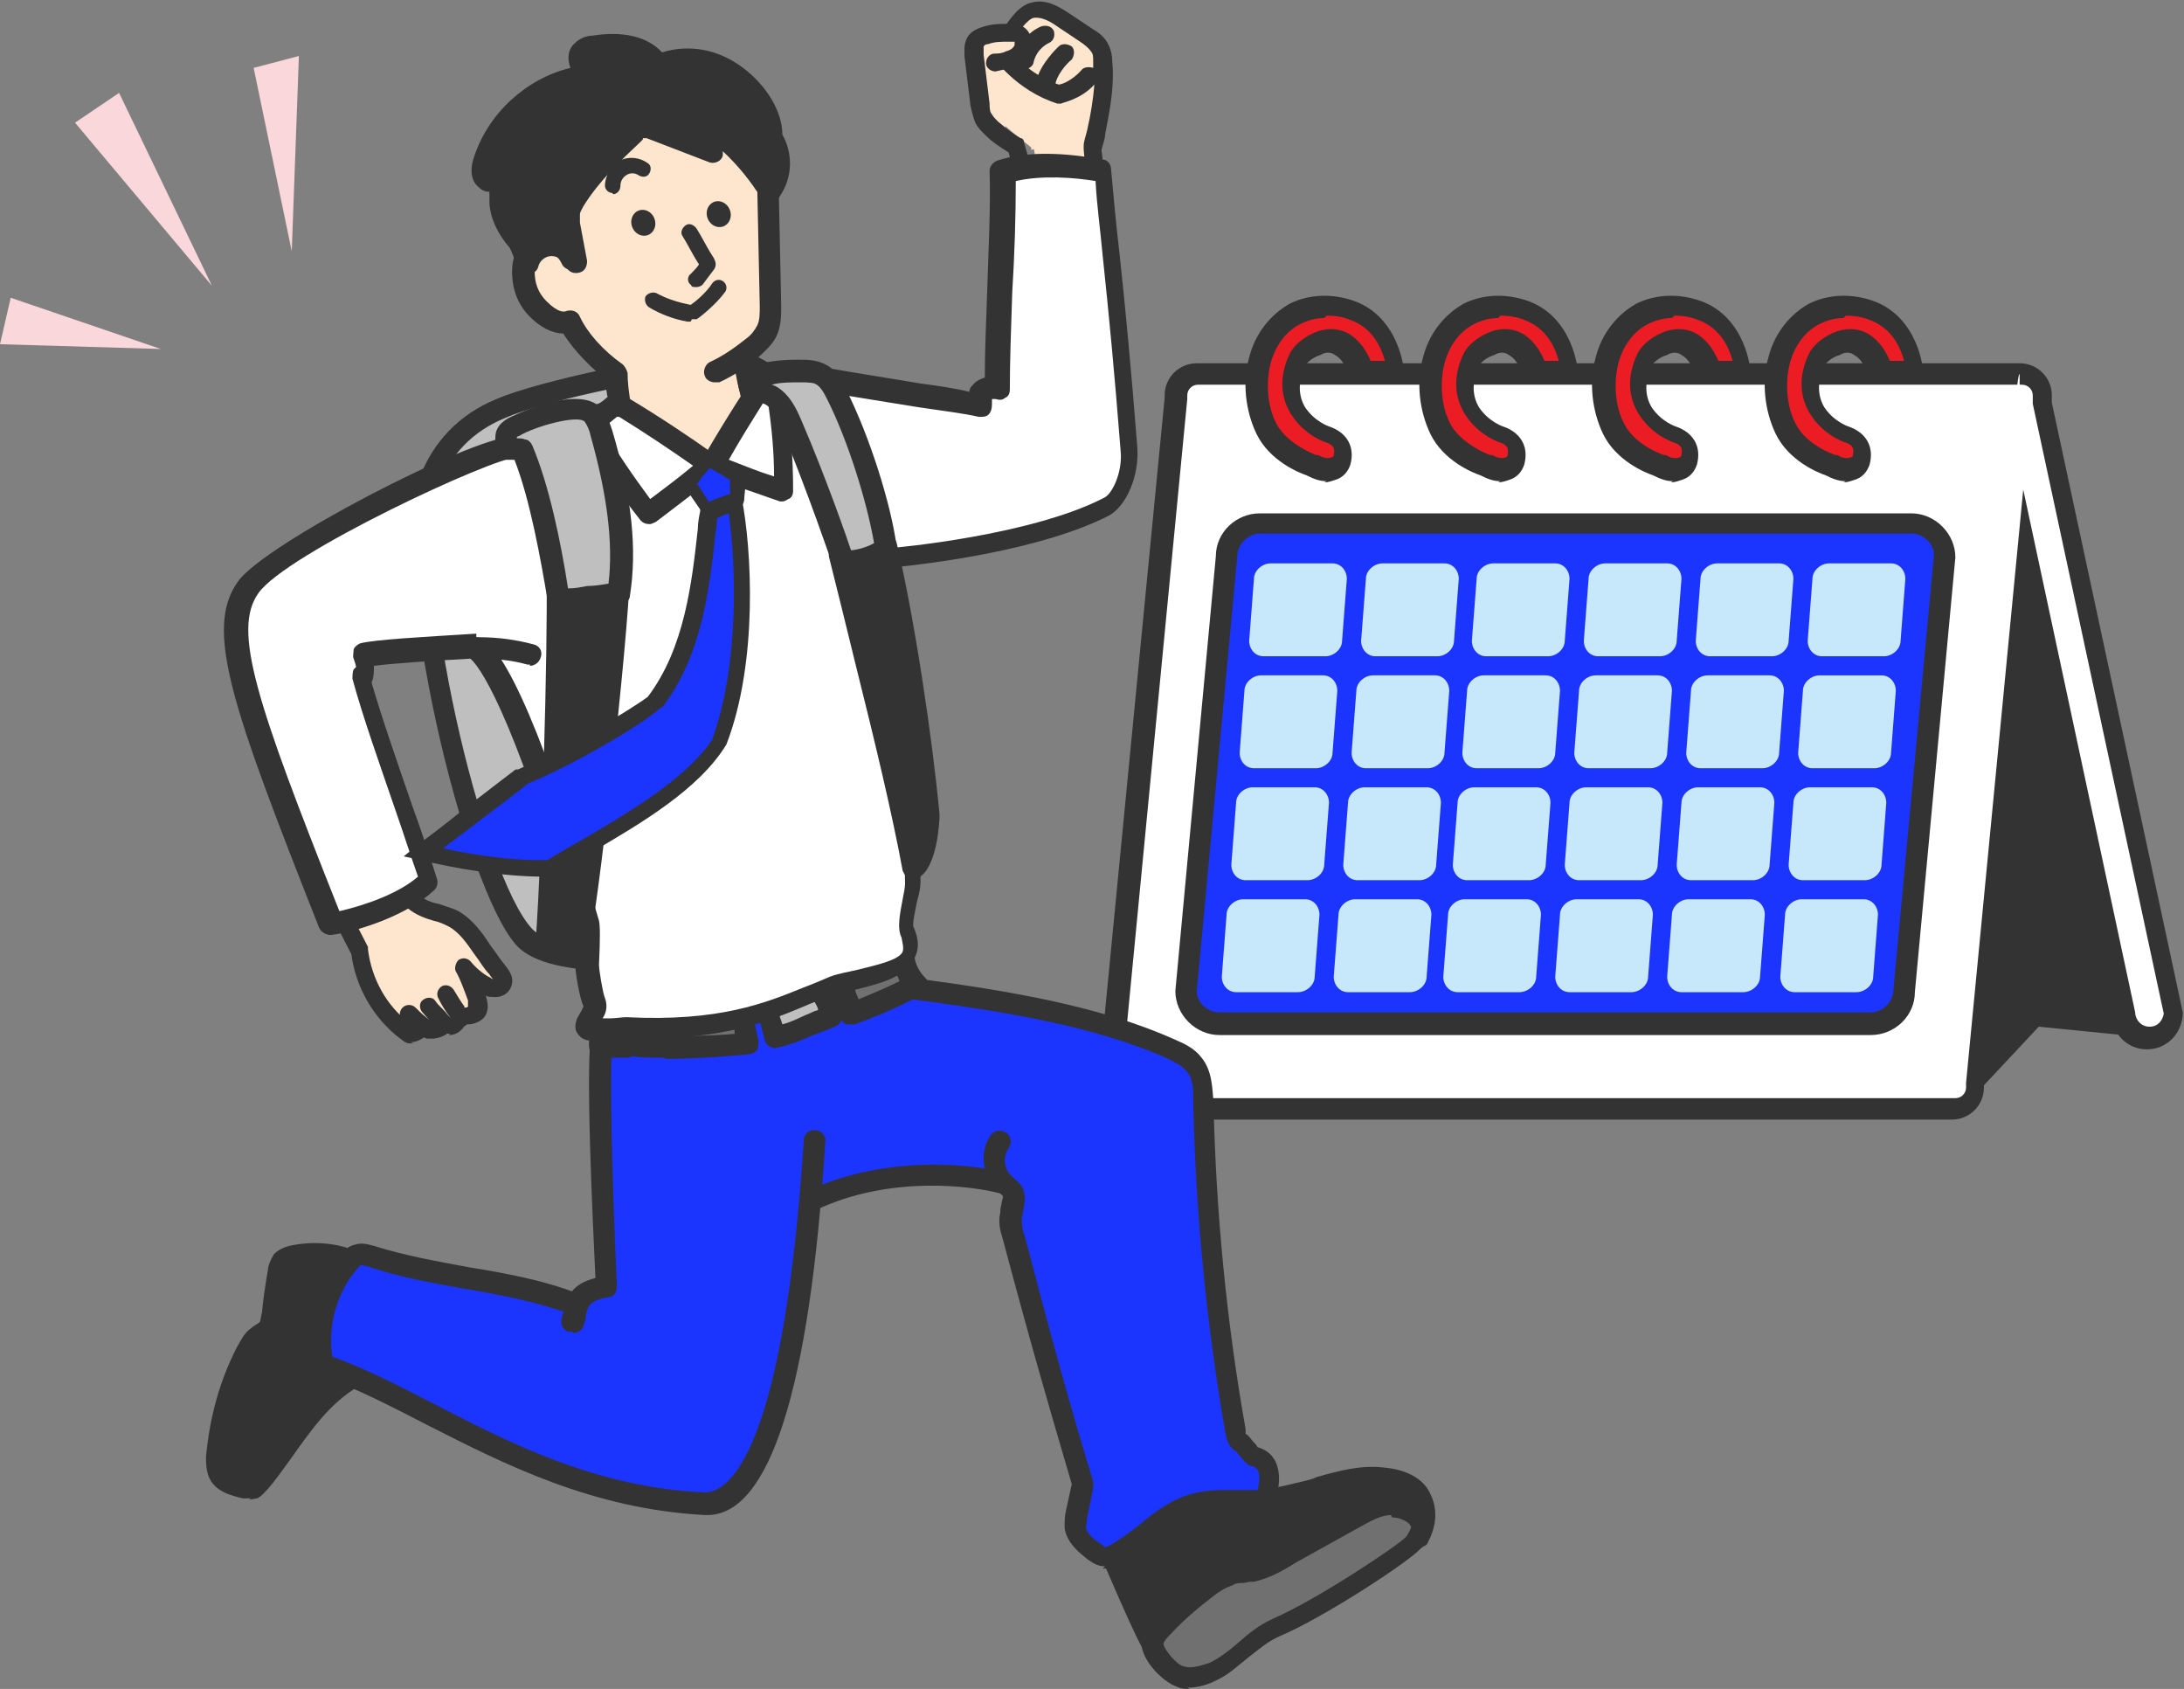
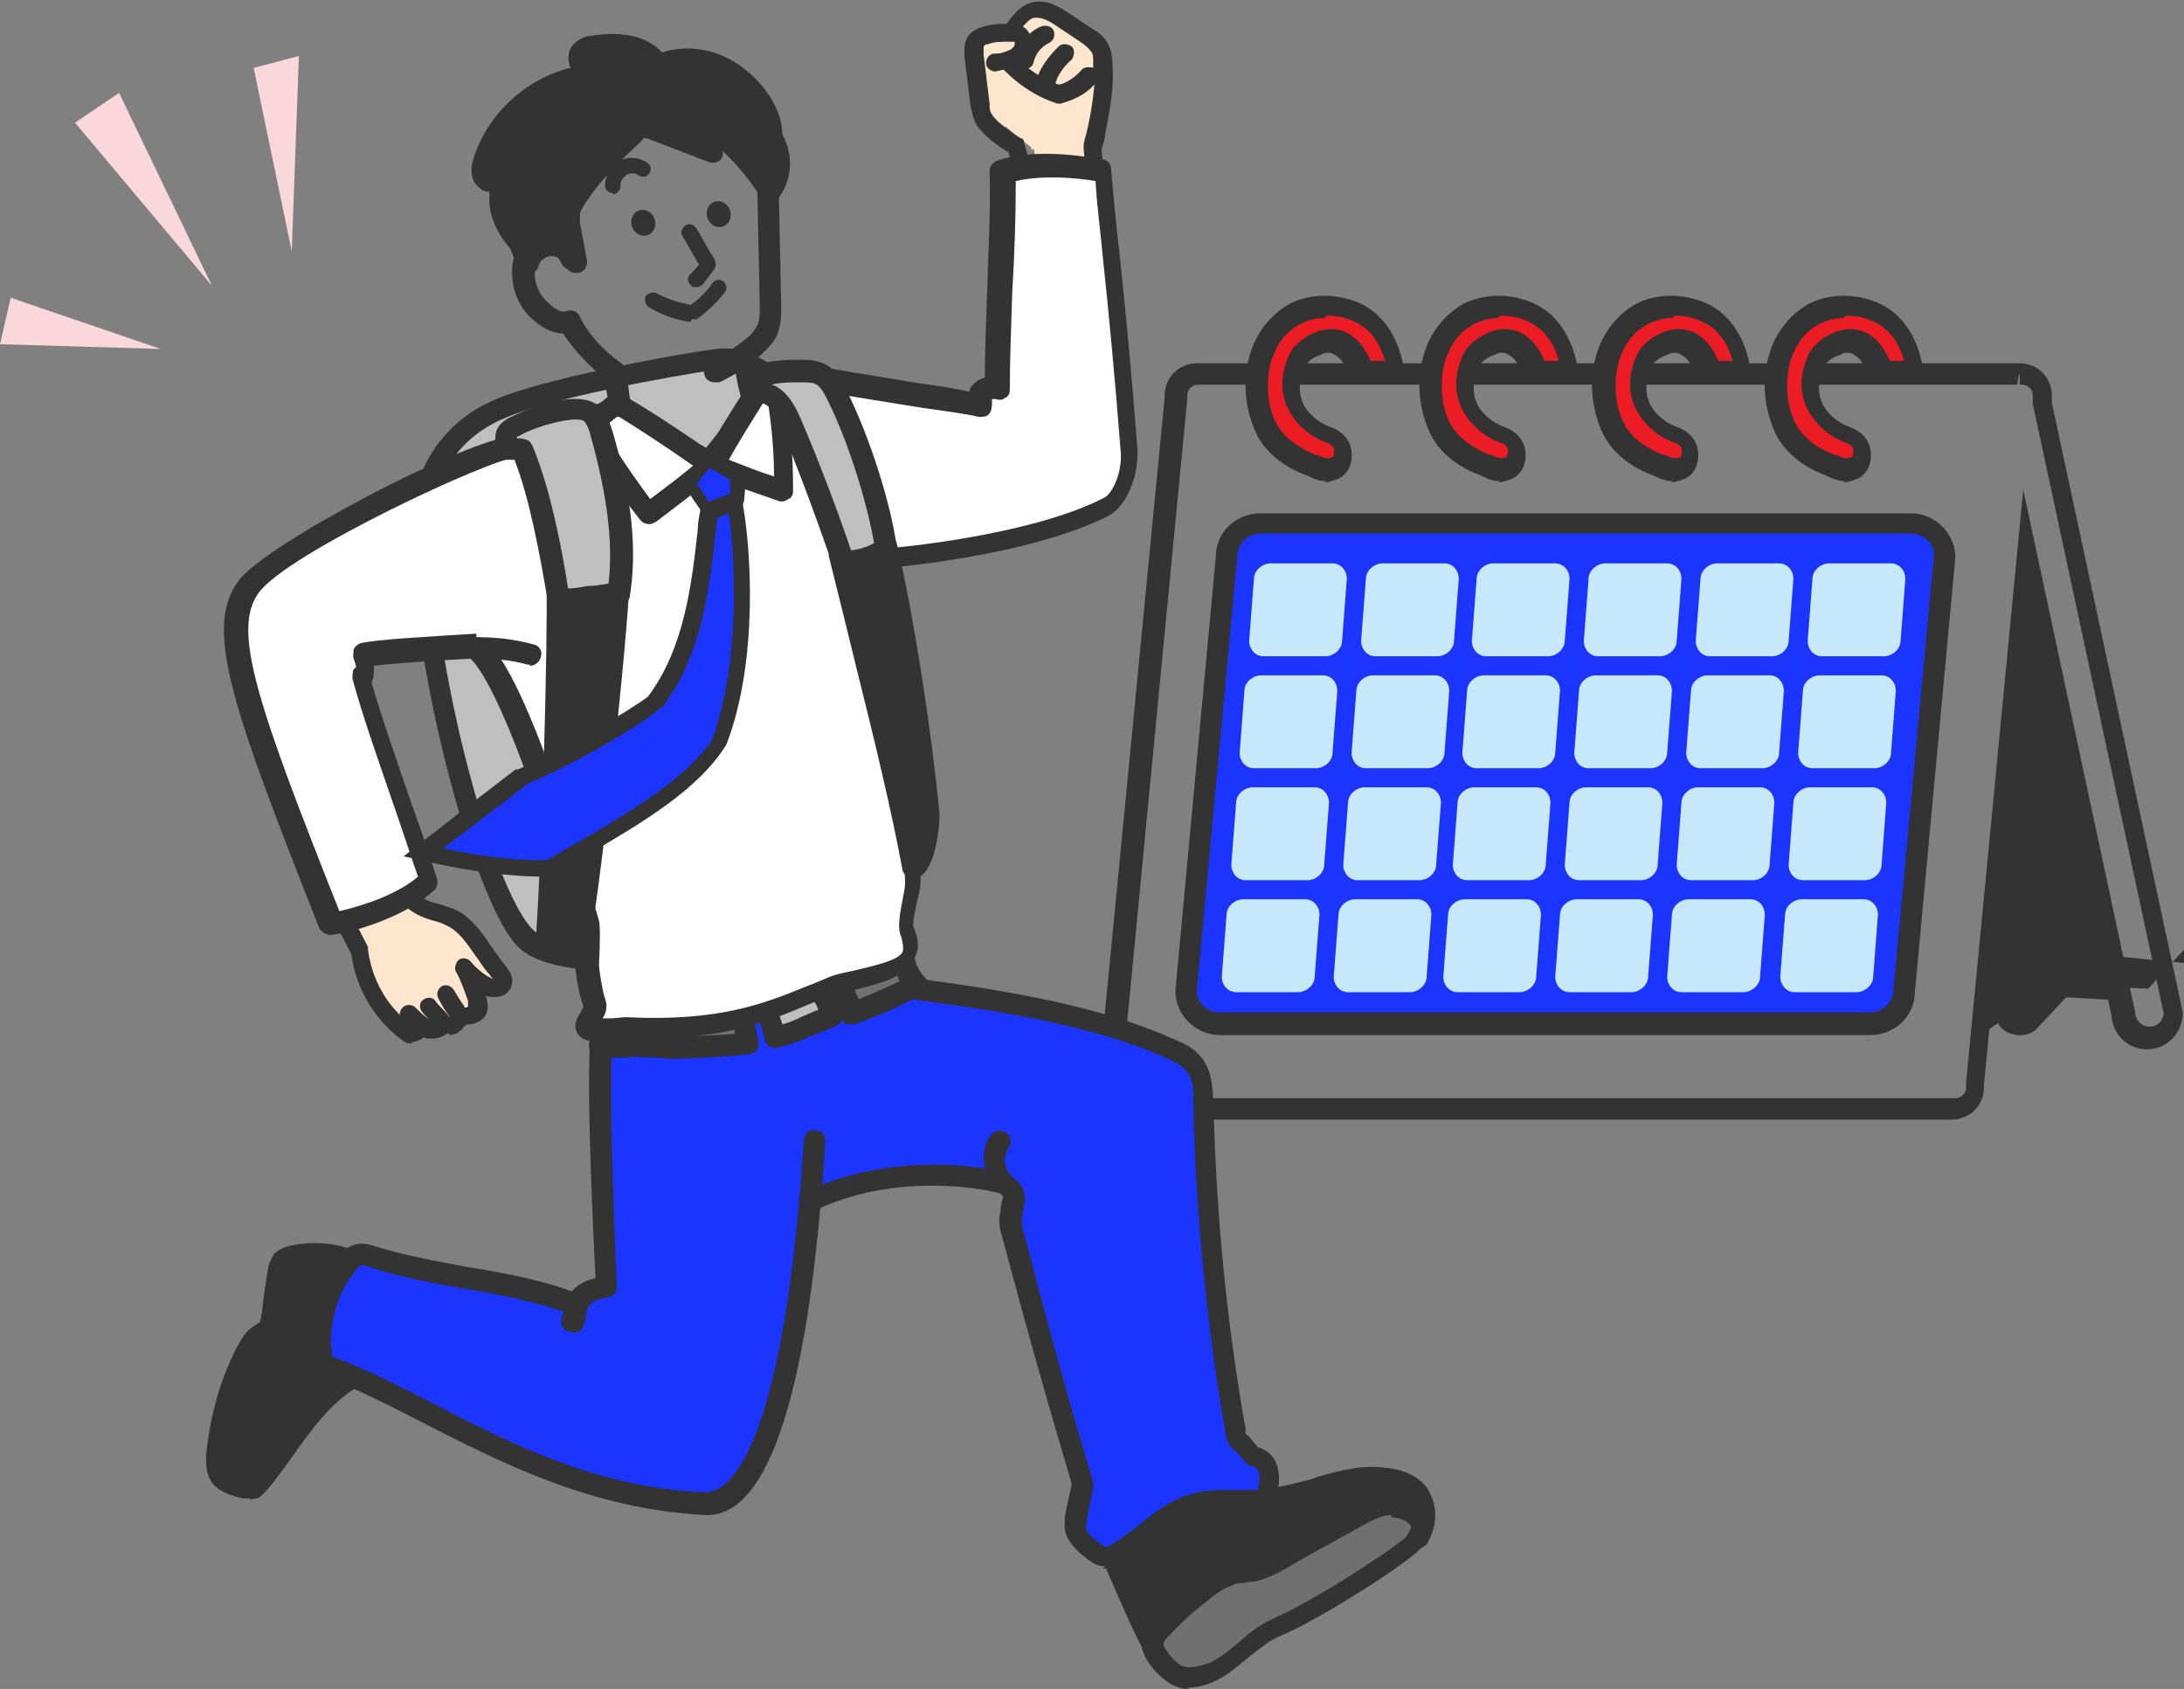
<svg xmlns="http://www.w3.org/2000/svg" id="_レイヤー_1" data-name="レイヤー_1" version="1.1" viewBox="0 0 183.4 141.8">
  <rect x="0" y="0" width="183.4" height="141.8" fill="#808080" stroke="none" />
  <defs>
    <style> .st0 { fill: #fff; } .st1 { fill: #fa7878; stroke: #333; stroke-miterlimit: 10; stroke-width: 1.8px; } .st2 { fill: #f9d7db; } .st3 { fill: #bfbfbf; } .st4 { fill: #fde6cd; } .st5, .st6 { fill: #333; } .st7 { fill: #ec1c24; } .st8, .st6 { fill-rule: evenodd; } .st8, .st9 { fill: #1b35ff; } .st10 { fill: #707070; } .st11 { fill: #c7e8fa; } </style>
  </defs>
  <path class="st1" d="M-4,153.1" />
  <g>
    <g>
      <g id="Rounded_Rectangle_38_copy">
-         <path class="st5" d="M180.4,83l-8.3-.3c-.9,0-3.5-.1-3.8.7l-5.6,6c-.7.7-.9,1.9-.4,2.7s2.2,1.2,3.1.3l5.8-6.2s0,0,0,0l9.1.9c1.2,0,2.2-.9,2.1-2.1s-1-2-2.1-2Z" />
+         <path class="st5" d="M180.4,83l-8.3-.3c-.9,0-3.5-.1-3.8.7c-.7.7-.9,1.9-.4,2.7s2.2,1.2,3.1.3l5.8-6.2s0,0,0,0l9.1.9c1.2,0,2.2-.9,2.1-2.1s-1-2-2.1-2Z" />
      </g>
      <g id="Rounded_Rectangle_36">
        <g>
-           <path class="st0" d="M171.5,33.8s0,0,0-.1v-.3h0s0,0,0,0v-.2c0-1-.8-1.8-1.8-1.8h-.2s0,0,0,0,0,0,0,0h0s0,0,0,0,0,0,0,0h-68.4s0,0,0,0,0,0,0,0h-.2c-1,0-1.8.8-1.8,1.8v.3l-5.5,56.7c0,.2,0,.3,0,.5v.5c0,1,.8,1.8,1.8,1.8h.2s0,0,0,0,0,0,0,0h68.5s0,0,0,0,0,0,0,0h.2c1,0,1.8-.8,1.8-1.8v-.2s0,0,0,0l4.3-44,8.2,38.1c0,1.1.9,2.1,2.1,2.1s2.1-.9,2.1-2.1l-11-51.2Z" />
          <path class="st5" d="M95.2,93.9h-.2c-1.5,0-2.7-1.2-2.7-2.7v-.5c0-.2,0-.5,0-.7l5.5-56.6v-.2c0-1.5,1.2-2.7,2.7-2.7h69.1c1.5,0,2.7,1.2,2.7,2.7v.6l11,51.2h0c0,1.7-1.3,3.1-3,3.1s-2.9-1.3-3-2.9l-7-32.4-3.7,38.3v.2c0,1.5-1.2,2.7-2.7,2.7h-68.9ZM100.6,32.3c-.5,0-.9.4-.9.9v.3l-5.5,57c0,0,0,.2,0,.3v.5c0,.5.4.9.9.9h69.1c.5,0,.9-.4.9-.9v-.4s4.8-49.8,4.8-49.8l9.4,43.9c0,.6.5,1.2,1.2,1.2s1.1-.5,1.2-1.1l-11-51.2v-.7c0-.5-.4-.9-.9-.9h-.2v-.9c-.1,0-.2.9-.2.9h-68.7Z" />
        </g>
      </g>
      <g id="Rounded_Rectangle_41_copy">
        <g>
          <path class="st7" d="M113.5,26.3c-3.8-1.4-6.9.7-7.8,4-.5,1.9-.3,4.1.5,5.8,1.1,2.1,3.8,3,3.8,3,1.1.7,2.4.4,2.6-.5.3-.9,0-1.7-1.1-2.1,0,0-1.5-.4-2.5-1.9-.8-1.2-.9-2.7-.2-4.4.4-.9,2.5-2.1,3.8-1.2,1.2.8,1.5,2.3,1.5,2.3h2.9s-.3-3.9-3.5-5.1ZM128.2,26.3c-3.8-1.4-6.9.7-7.8,4-.5,1.9-.3,4.1.5,5.8,1.1,2.1,3.8,3,3.8,3,1.1.7,2.4.4,2.6-.5.3-.9,0-1.7-1.1-2.1,0,0-1.5-.4-2.5-1.9-.8-1.2-.9-2.7-.2-4.4.4-.9,2.5-2.1,3.8-1.2,1.2.8,1.5,2.3,1.5,2.3h2.9s-.3-3.9-3.5-5.1ZM142.7,26.3c-3.8-1.4-6.9.7-7.8,4-.5,1.9-.3,4.1.5,5.8,1.1,2.1,3.8,3,3.8,3,1.1.7,2.4.4,2.6-.5.3-.9,0-1.7-1.1-2.1,0,0-1.5-.4-2.5-1.9-.8-1.2-.9-2.7-.2-4.4.4-.9,2.5-2.1,3.8-1.2,1.2.8,1.5,2.3,1.5,2.3h2.9s-.3-3.9-3.5-5.1ZM157.2,26.3c-3.8-1.4-6.9.7-7.8,4-.5,1.9-.3,4.1.5,5.8,1.1,2.1,3.8,3,3.8,3,1.1.7,2.4.4,2.6-.5.3-.9,0-1.7-1.1-2.1,0,0-1.5-.4-2.5-1.9-.8-1.2-.9-2.7-.2-4.4.4-.9,2.5-2.1,3.8-1.2,1.2.8,1.5,2.3,1.5,2.3h2.9s-.3-3.9-3.5-5.1Z" />
          <path class="st5" d="M155,40.4c-.6,0-1.1-.2-1.7-.5-.6-.2-3.1-1.2-4.2-3.5-.9-1.9-1.2-4.3-.6-6.4.5-2,1.8-3.6,3.4-4.5,1.6-.8,3.6-.9,5.5-.2h0c3.7,1.4,4.1,5.7,4.1,5.9,0,.3,0,.5-.2.7-.2.2-.4.3-.7.3h-2.9c-.4,0-.8-.3-.9-.7,0,0-.2-1.2-1.1-1.7-.4-.3-.9-.2-1.2,0-.7.2-1.2.7-1.3.9-.6,1.3-.6,2.5,0,3.5.8,1.2,2,1.6,2,1.6,1.5.5,2.2,1.7,1.8,3.2-.2.6-.6,1.1-1.3,1.3-.3.1-.6.2-.9.2ZM154.8,26.7c-.7,0-1.4.2-2,.5-1.2.6-2.1,1.8-2.5,3.3-.4,1.6-.3,3.6.5,5.1.9,1.8,3.3,2.6,3.3,2.6,0,0,.1,0,.2,0,.4.3.9.3,1.1.2,0,0,.2,0,.2-.2.1-.5,0-.8-.5-1,0,0-1.8-.5-3-2.3-1-1.5-1.1-3.3-.2-5.2.4-.8,1.3-1.5,2.4-1.9,1-.3,1.9-.2,2.7.3.9.6,1.4,1.5,1.7,2.2h1.2c-.3-1.1-1-2.7-2.8-3.4h0c-.7-.3-1.4-.4-2.1-.4ZM126,40.4c-.6,0-1.1-.2-1.7-.5-.6-.2-3.1-1.2-4.2-3.5-.9-1.9-1.2-4.3-.6-6.4.5-2,1.8-3.6,3.4-4.5,1.6-.8,3.6-.9,5.5-.2,3.7,1.4,4.1,5.7,4.1,5.9,0,.3,0,.5-.2.7-.2.2-.4.3-.7.3h-2.9c-.4,0-.8-.3-.9-.7,0,0-.2-1.2-1.1-1.7-.4-.3-.9-.2-1.2,0-.7.2-1.2.7-1.3.9-.6,1.3-.6,2.5,0,3.5.8,1.2,2,1.6,2,1.6,1.5.5,2.2,1.7,1.8,3.2-.2.6-.6,1.1-1.3,1.3-.3.1-.6.2-.9.2ZM125.8,26.7c-.7,0-1.4.2-2,.5-1.2.6-2.1,1.8-2.5,3.3-.4,1.6-.3,3.6.5,5.1.9,1.7,3.3,2.6,3.3,2.6,0,0,.1,0,.2,0,.5.3.9.3,1.1.2,0,0,.2,0,.2-.2.1-.5,0-.8-.5-1,0,0-1.8-.5-3-2.3-1-1.5-1.1-3.3-.2-5.2.4-.8,1.3-1.5,2.4-1.9,1-.3,1.9-.2,2.7.3.9.6,1.4,1.5,1.7,2.2h1.2c-.3-1.1-1-2.7-2.8-3.4h0c-.7-.3-1.4-.4-2.1-.4ZM111.4,40.4c-.6,0-1.1-.2-1.7-.5-.6-.2-3.1-1.2-4.2-3.5-.9-1.9-1.2-4.3-.6-6.4.5-2,1.8-3.6,3.4-4.5,1.6-.8,3.6-.9,5.5-.2,3.7,1.4,4.1,5.7,4.1,5.9,0,.3,0,.5-.2.7-.2.2-.4.3-.7.3h-2.9c-.4,0-.8-.3-.9-.7,0,0-.2-1.2-1.1-1.7-.4-.3-.9-.2-1.2,0-.7.2-1.2.7-1.3.9-.6,1.3-.6,2.5,0,3.5.8,1.2,2,1.6,2,1.6,1.5.5,2.2,1.7,1.8,3.2-.2.6-.6,1.1-1.3,1.3-.3.1-.6.2-.9.2ZM111.2,26.7c-.7,0-1.4.2-2,.5-1.2.6-2.1,1.8-2.5,3.3-.4,1.6-.3,3.6.5,5.1.9,1.7,3.3,2.6,3.3,2.6,0,0,.1,0,.2,0,.5.3.9.3,1.1.2,0,0,.2,0,.2-.2.1-.5,0-.8-.5-1,0,0-1.8-.5-3-2.3-1-1.5-1.1-3.3-.2-5.2.4-.8,1.3-1.5,2.4-1.9,1-.3,1.9-.2,2.7.3.9.6,1.4,1.5,1.7,2.2h1.2c-.3-1.1-1-2.7-2.8-3.4h0c-.7-.3-1.4-.4-2.1-.4ZM140.5,40.4c-.6,0-1.1-.2-1.7-.5-.6-.2-3.1-1.2-4.2-3.5-.9-1.9-1.2-4.3-.6-6.4.5-2,1.8-3.6,3.4-4.5,1.6-.8,3.6-.9,5.5-.2,3.7,1.4,4.1,5.7,4.1,5.9,0,.3,0,.5-.2.7-.2.2-.4.3-.7.3h-2.9c-.4,0-.8-.3-.9-.7,0,0-.2-1.2-1.1-1.7-.4-.3-.9-.2-1.2,0-.7.2-1.2.7-1.3.9-.6,1.3-.6,2.5,0,3.5.8,1.2,2,1.6,2,1.6,1.5.5,2.2,1.7,1.8,3.2-.2.6-.6,1.1-1.3,1.3-.3.1-.6.2-.9.2ZM140.4,26.7c-.7,0-1.4.2-2,.5-1.2.6-2.1,1.8-2.5,3.3-.4,1.6-.3,3.6.5,5.1.9,1.8,3.3,2.6,3.3,2.6,0,0,.1,0,.2,0,.4.3.9.3,1.1.2,0,0,.2,0,.2-.2.1-.5,0-.8-.5-1,0,0-1.8-.5-3-2.3-1-1.5-1.1-3.3-.2-5.2.4-.8,1.3-1.5,2.4-1.9,1-.3,1.9-.2,2.7.3.9.6,1.4,1.5,1.7,2.2h1.2c-.3-1.1-1-2.7-2.8-3.4h0c-.7-.3-1.4-.4-2.1-.4Z" />
        </g>
      </g>
      <g id="Rounded_Rectangle_45">
        <g>
          <path class="st8" d="M160.5,43.9h-54.7c-1.5,0-2.8,1.3-2.8,2.8l-3.4,36.4c0,1.5,1.3,2.8,2.8,2.8h54.7c1.5,0,2.8-1.3,2.8-2.8l3.4-36.4c0-1.5-1.3-2.8-2.8-2.8Z" />
          <path class="st5" d="M157.1,86.9h-54.7c-2,0-3.7-1.7-3.7-3.7l3.4-36.5c0-2,1.7-3.6,3.7-3.6h54.7c2,0,3.7,1.7,3.7,3.7l-3.4,36.5c0,2-1.7,3.6-3.7,3.6ZM105.8,44.8c-1,0-1.9.9-1.9,1.9l-3.4,36.5c0,1,.9,1.8,1.9,1.8h54.7c1,0,1.9-.9,1.9-1.9l3.4-36.5c0-1-.9-1.8-1.9-1.8h-54.7Z" />
        </g>
      </g>
      <g id="Rounded_Rectangle_46_copy_5">
        <path class="st11" d="M109.6,75.5h-5.2c-.7,0-1.4.6-1.4,1.3l-.4,5.2c0,.7.5,1.3,1.2,1.3h5.2c.7,0,1.4-.6,1.4-1.3l.4-5.2c0-.7-.5-1.3-1.2-1.3ZM119,75.5h-5.2c-.7,0-1.4.6-1.4,1.3l-.4,5.2c0,.7.5,1.3,1.2,1.3h5.2c.7,0,1.4-.6,1.4-1.3l.4-5.2c0-.7-.5-1.3-1.2-1.3ZM128.2,75.5h-5.2c-.7,0-1.4.6-1.4,1.3l-.4,5.2c0,.7.5,1.3,1.2,1.3h5.2c.7,0,1.4-.6,1.4-1.3l.4-5.2c0-.7-.5-1.3-1.2-1.3ZM137.6,75.5h-5.2c-.7,0-1.4.6-1.4,1.3l-.4,5.2c0,.7.5,1.3,1.2,1.3h5.2c.7,0,1.4-.6,1.4-1.3l.4-5.2c0-.7-.5-1.3-1.2-1.3ZM147,75.5h-5.2c-.7,0-1.4.6-1.4,1.3l-.4,5.2c0,.7.5,1.3,1.2,1.3h5.2c.7,0,1.4-.6,1.4-1.3l.4-5.2c0-.7-.5-1.3-1.2-1.3ZM156.5,75.5h-5.2c-.7,0-1.4.6-1.4,1.3l-.4,5.2c0,.7.5,1.3,1.2,1.3h5.2c.7,0,1.4-.6,1.4-1.3l.4-5.2c0-.7-.5-1.3-1.2-1.3ZM110.4,66.1h-5.2c-.7,0-1.4.6-1.4,1.3l-.4,5.2c0,.7.5,1.3,1.2,1.3h5.2c.7,0,1.4-.6,1.4-1.3l.4-5.2c0-.7-.5-1.3-1.2-1.3ZM119.8,66.1h-5.2c-.7,0-1.4.6-1.4,1.3l-.4,5.2c0,.7.5,1.3,1.2,1.3h5.2c.7,0,1.4-.6,1.4-1.3l.4-5.2c0-.7-.5-1.3-1.2-1.3ZM129,66.1h-5.2c-.7,0-1.4.6-1.4,1.3l-.4,5.2c0,.7.5,1.3,1.2,1.3h5.2c.7,0,1.4-.6,1.4-1.3l.4-5.2c0-.7-.5-1.3-1.2-1.3ZM138.4,66.1h-5.2c-.7,0-1.4.6-1.4,1.3l-.4,5.2c0,.7.5,1.3,1.2,1.3h5.2c.7,0,1.4-.6,1.4-1.3l.4-5.2c0-.7-.5-1.3-1.2-1.3ZM147.8,66.1h-5.2c-.7,0-1.4.6-1.4,1.3l-.4,5.2c0,.7.5,1.3,1.2,1.3h5.2c.7,0,1.4-.6,1.4-1.3l.4-5.2c0-.7-.5-1.3-1.2-1.3ZM157.2,66.1h-5.2c-.7,0-1.4.6-1.4,1.3l-.4,5.2c0,.7.5,1.3,1.2,1.3h5.2c.7,0,1.4-.6,1.4-1.3l.4-5.2c0-.7-.5-1.3-1.2-1.3ZM105.3,64.5h5.2c.7,0,1.4-.6,1.4-1.3l.4-5.2c0-.7-.5-1.3-1.2-1.3h-5.2c-.7,0-1.4.6-1.4,1.3l-.4,5.2c0,.7.5,1.3,1.2,1.3ZM114.7,64.5h5.2c.7,0,1.4-.6,1.4-1.3l.4-5.2c0-.7-.5-1.3-1.2-1.3h-5.2c-.7,0-1.4.6-1.4,1.3l-.4,5.2c0,.7.5,1.3,1.2,1.3ZM124,64.5h5.2c.7,0,1.4-.6,1.4-1.3l.4-5.2c0-.7-.5-1.3-1.2-1.3h-5.2c-.7,0-1.4.6-1.4,1.3l-.4,5.2c0,.7.5,1.3,1.2,1.3ZM133.4,64.5h5.2c.7,0,1.4-.6,1.4-1.3l.4-5.2c0-.7-.5-1.3-1.2-1.3h-5.2c-.7,0-1.4.6-1.4,1.3l-.4,5.2c0,.7.5,1.3,1.2,1.3ZM142.8,64.5h5.2c.7,0,1.4-.6,1.4-1.3l.4-5.2c0-.7-.5-1.3-1.2-1.3h-5.2c-.7,0-1.4.6-1.4,1.3l-.4,5.2c0,.7.5,1.3,1.2,1.3ZM158,56.7h-5.2c-.7,0-1.4.6-1.4,1.3l-.4,5.2c0,.7.5,1.3,1.2,1.3h5.2c.7,0,1.4-.6,1.4-1.3l.4-5.2c0-.7-.5-1.3-1.2-1.3ZM106.1,55.1h5.2c.7,0,1.4-.6,1.4-1.3l.4-5.2c0-.7-.5-1.3-1.2-1.3h-5.2c-.7,0-1.4.6-1.4,1.3l-.4,5.2c0,.7.5,1.3,1.2,1.3ZM115.5,55.1h5.2c.7,0,1.4-.6,1.4-1.3l.4-5.2c0-.7-.5-1.3-1.2-1.3h-5.2c-.7,0-1.4.6-1.4,1.3l-.4,5.2c0,.7.5,1.3,1.2,1.3ZM124.8,55.1h5.2c.7,0,1.4-.6,1.4-1.3l.4-5.2c0-.7-.5-1.3-1.2-1.3h-5.2c-.7,0-1.4.6-1.4,1.3l-.4,5.2c0,.7.5,1.3,1.2,1.3ZM134.2,55.1h5.2c.7,0,1.4-.6,1.4-1.3l.4-5.2c0-.7-.5-1.3-1.2-1.3h-5.2c-.7,0-1.4.6-1.4,1.3l-.4,5.2c0,.7.5,1.3,1.2,1.3ZM143.6,55.1h5.2c.7,0,1.4-.6,1.4-1.3l.4-5.2c0-.7-.5-1.3-1.2-1.3h-5.2c-.7,0-1.4.6-1.4,1.3l-.4,5.2c0,.7.5,1.3,1.2,1.3ZM158.8,47.3h-5.2c-.7,0-1.4.6-1.4,1.3l-.4,5.2c0,.7.5,1.3,1.2,1.3h5.2c.7,0,1.4-.6,1.4-1.3l.4-5.2c0-.7-.5-1.3-1.2-1.3Z" />
      </g>
    </g>
    <g id="Shape_39">
      <polygon class="st6" points="170.2 46.7 166.3 86.9 171.2 83.6 178.2 84 170.2 46.7" />
    </g>
    <g>
      <path class="st5" d="M29.6,105.8c-1.6-.6-3.4-.7-5-.3-.3,0-.6.2-.8.4-.2.2-.3.5-.3.8-.2,1.2-.4,2.3-.5,3.5,0,.4,0,.9-.4,1.2-.2.3-.6.4-.9.7-.4.3-.7.8-.9,1.3-1.3,2.8-2.2,5.8-2.5,8.9,0,.4,0,.8,0,1.2.3.9,1.4,1.2,2.3,1.3.3,0,.6.1.8,0,.2,0,.4-.3.5-.5,2.4-3.1,4.4-6.7,7.7-8.7.3-.2.6-.3.7-.6.2-.2.2-.5.3-.8.5-2.6,1-5.2,1.5-7.8-1.2-.2-2.3-.6-2.7-.7Z" />
      <path class="st5" d="M21.1,125.8c-.3,0-.5,0-.7,0-.8-.2-2.4-.5-2.9-1.9-.2-.6-.2-1.1-.2-1.6.3-3.2,1.1-6.3,2.6-9.2.3-.5.6-1.2,1.2-1.6.1-.1.3-.2.4-.3.1,0,.3-.2.3-.2.1-.1.1-.5.2-.8.1-1.2.3-2.4.5-3.6,0-.3.2-.8.5-1.3.4-.4.9-.6,1.3-.7,1.8-.4,3.8-.3,5.5.4,0,0,0,0,0,0,0,0,0,0,0,0,.4.1,1.4.5,2.4.6.2,0,.5.2.6.4.1.2.2.5.2.7l-1.5,7.8c0,.3-.1.8-.4,1.1-.3.4-.7.6-1,.8-2.4,1.4-4,3.7-5.7,6.1-.6.8-1.2,1.7-1.9,2.5-.2.2-.5.6-.9.8-.2,0-.4.1-.7.1ZM26.5,106.1c-.6,0-1.2,0-1.7.2-.3,0-.3.1-.4.1,0,0,0,.3,0,.4-.2,1.1-.4,2.3-.5,3.4,0,.5-.1,1.2-.6,1.7-.2.3-.5.5-.8.6,0,0-.2.1-.3.2-.3.2-.5.6-.6,1-1.3,2.7-2.1,5.6-2.4,8.6,0,.3,0,.6,0,.8.2.4,1,.7,1.6.8,0,0,.3,0,.3,0,0,0,.1-.1.2-.2.6-.8,1.2-1.6,1.8-2.4,1.7-2.4,3.5-4.9,6.2-6.5.2-.1.4-.2.5-.3,0,0,0-.3.1-.5l1.3-6.9c-.8-.2-1.5-.5-1.9-.6l.2-.9-.3.8c-.9-.3-1.8-.5-2.8-.5Z" />
    </g>
    <g>
      <path class="st5" d="M93.3,130.4c2,4.6,3.7,8.9,4.6,9.1,3.3.8,6.1-2,7.1-2.6s2.6-.7,3.8-1.1,10.4-6.7,10.4-6.7c1.2-2.4.3-4.7-3.2-5s-4.4.6-6.6,1.1c-6.6,1.6-6.7.4-9.2,0-2.4,1.5-4.8,3-6.9,5.3Z" />
      <path class="st5" d="M99.1,140.6c-.5,0-.9,0-1.4-.2-1.1-.3-2-2.2-4.6-8.2l-.6-1.4c-.1-.3,0-.7.2-1,2-2.2,4.3-3.7,6.6-5.1l.5-.3c.2-.1.4-.2.7-.1.7.1,1.2.3,1.6.5,1.3.5,2.4.8,7.2-.4.4-.1.9-.2,1.3-.4,1.8-.5,3.6-1,5.5-.8,2.5.2,3.6,1.3,4,2.2.6,1.2.6,2.6-.2,4.1,0,.1-.2.3-.3.3-2.3,1.5-9.7,6.5-10.6,6.8-.6.2-1.1.3-1.7.4-.7.1-1.4.3-2,.6-.2,0-.4.3-.6.5-1.2.9-3.3,2.5-5.7,2.5ZM98.2,138.7c2.2.5,4.3-1.1,5.5-2,.3-.2.6-.4.8-.6.8-.5,1.7-.7,2.5-.8.5-.1,1-.2,1.4-.4.6-.3,5.6-3.5,10-6.5.4-.9.4-1.7.1-2.3-.4-.7-1.3-1.1-2.6-1.3-1.6-.2-3.2.3-4.9.8-.5.1-.9.3-1.4.4-5.3,1.3-6.7.9-8.2.3-.3-.1-.7-.2-1-.3h-.2c-2.1,1.5-4.1,2.7-5.8,4.5l.4.9c1.3,2.9,2.8,6.6,3.4,7.2ZM98.3,138.8h0Z" />
    </g>
    <g>
      <path class="st10" d="M119.3,127.8c-.3-1-1.5-1.6-2.6-1.5s-2.1.6-3,1.1c-1.8,1-3.6,2-5.4,3-1,.6-2.1,1.2-3.2,1.4-.6.1-1.3.1-1.9.3-.7.2-1.3.6-1.8,1.1-1.3,1-2.5,2.1-3.7,3.3-.3.3-.7.7-.8,1.2-.2.9,1.3,2.7,2.3,3s1.9,0,2.8-.4c2-.9,3.3-2.9,5.3-3.7,3.7-1.6,10.8-6.3,11.5-7.2s.7-1.3.6-1.6Z" />
      <path class="st5" d="M99.9,141.8c-.4,0-.7,0-1.1-.2-1.2-.4-3.3-2.5-2.9-4.1.2-.7.6-1.2,1-1.6,1.2-1.2,2.4-2.4,3.8-3.4.6-.4,1.3-.9,2.1-1.2.5-.1.9-.2,1.3-.2.2,0,.5,0,.7-.1,1-.2,1.9-.7,2.9-1.3,1.9-1.1,3.7-2.1,5.5-3.1.9-.5,2.1-1.1,3.4-1.2,1.3,0,3,.6,3.5,2.1.3.8-.3,1.9-.8,2.5-.8,1-8.1,5.8-11.9,7.4-.9.4-1.6,1-2.5,1.7-.9.7-1.7,1.5-2.8,2-.8.4-1.6.6-2.4.6ZM116.8,127.2s0,0,0,0c-.8,0-1.7.5-2.6,1-1.8,1-3.6,2-5.4,3-1.1.7-2.2,1.3-3.5,1.6-.3,0-.5,0-.8.1-.4,0-.7,0-1,.2-.6.2-1.1.5-1.6.9-1.3,1-2.5,2-3.6,3.2-.3.3-.5.5-.6.8,0,.4,1.1,1.8,1.7,1.9.6.2,1.3,0,2.2-.3.8-.4,1.6-1,2.4-1.7.9-.8,1.8-1.5,2.9-2,3.7-1.6,10.6-6.2,11.2-6.9.2-.3.4-.7.4-.8-.2-.5-1-.8-1.6-.8ZM118.4,128.1h0ZM118.4,128h0Z" />
    </g>
    <path class="st9" d="M76.7,83.1c7,.8,15.3,2,21.8,4.8.7.3,1.4.6,1.8,1.2.7.9.7,2.1.8,3.2.2,9.3,1.1,18.5,2.7,27.7,0,.3.1.7.4.9.2.1.9,1.1,1.2,1.2,2.1.5.8,3.6.8,3.6-1.1,0-2.2.1-3.4.2-.9,0-1.9.1-2.8.4-2.5.8-4.2,3-6.5,4.2-.2.1-.5.2-.8.2-.3,0-.6-.2-.9-.4-.7-.5-1.4-1.2-1.5-2,0-.4,0-.8.1-1.1l.5-2.5c-2.2-7.1-3.5-12.1-5.8-20.8-.2-.6-.3-1.2-.2-1.8,0-.6.4-1.3.2-1.8-.2-.3-.5-.5-.8-.8-.9-.9-1.1-2.4-.4-3.5l.3,3.5c-2.3-.7-9.7-1.6-16.1,1.5l.2-5c-1.3,20.2-4.6,30.7-9.2,30.4-13.7-.7-23-8.5-32-11.7-.7-3.1.2-6.4,2.3-8.8.2-.2.3-.4.6-.5.3-.1.7,0,1,.1,5.3,1.8,11.8,1.9,17,4l-.2,1.5c.4-1.2,0-2.5,2.8-2.9-.3-6.5-1.4-15-.3-22.3l25.4-4.4.8,1.7Z" />
    <g>
      <path class="st10" d="M71.3,84.7c0,.1.1.3.2.4,1.9-.7,3.7-1.6,5.5-2.5-.5-.6-.9-1.4-1.1-2.2-1.7.7-3.5,1.4-5.2,2,.3.7.5,1.5.7,2.3Z" />
      <path class="st5" d="M71.5,86c-.1,0-.3,0-.4,0-.2,0-.4-.3-.5-.5,0-.1-.1-.3-.2-.4,0,0,0,0,0-.1v-.4c-.3-.6-.4-1.2-.6-1.7,0-.2,0-.5,0-.7.1-.2.3-.4.5-.5,1.8-.6,3.5-1.2,5.2-1.9.2-.1.5,0,.8,0,.2.1.4.4.5.6.1.6.4,1.2.9,1.7.2.2.3.5.2.8,0,.3-.2.5-.5.6-1.8,1-3.7,1.8-5.6,2.5-.1,0-.2,0-.3,0ZM71.8,83c0,.3.2.6.3.9,1.2-.5,2.4-1,3.6-1.6-.1-.2-.2-.4-.3-.6-1.2.5-2.3.9-3.5,1.3Z" />
    </g>
    <g>
      <path class="st3" d="M68.9,82.9c-1.9.6-2.6.8-4.6,1.3.3.9.5,1.9.7,2.8,2.1-.5,2.9-1.1,4.8-1.8,0-.3-.7-1.7-1-2.4Z" />
      <path class="st5" d="M65.1,88c-.4,0-.8-.3-.9-.7-.2-.9-.5-1.9-.7-2.8,0-.2,0-.5,0-.7s.3-.4.6-.4c2-.5,2.7-.7,4.5-1.3.4-.1.9,0,1.1.5.2.5.9,2.1,1,2.5.1.4-.1.9-.6,1.1-.7.3-1.3.5-1.8.7-.9.4-1.8.8-3.2,1.1,0,0-.1,0-.2,0ZM65.4,84.9c0,.4.2.7.3,1.1.8-.2,1.3-.5,2-.8.3-.1.6-.3,1-.4,0-.2-.2-.5-.3-.7-1.1.4-1.8.6-3,.9Z" />
    </g>
    <g>
      <path class="st10" d="M53.4,87.9c0,0,7,.2,9.4-.3-.2-.9-.4-1.9-.6-2.8-2.2.5-6.4,1-8.6,1.3,0,.7-.2,1-.2,1.8Z" />
      <path class="st5" d="M55.8,88.8c-1.5,0-2.8,0-3-.3-.2-.2-.3-.4-.3-.7,0-.5,0-.8.1-1.1,0-.2,0-.4.1-.7,0-.4.4-.8.8-.8l1.4-.2c2.3-.3,5.4-.7,7.1-1.1.2,0,.5,0,.7.1.2.1.3.3.4.6.2,1,.4,1.9.6,2.8,0,.2,0,.5-.1.7s-.3.3-.6.4c-.7.1-4.4.4-7.1.4ZM53.4,87.9h0,0ZM54.4,87c1.7,0,5.2,0,7.3-.2,0-.3-.1-.7-.2-1-1.8.3-4.4.7-6.3,1h-.7c0,.1,0,.2,0,.2Z" />
    </g>
    <g>
      <path class="st10" d="M52.9,86.4c-1.2.2-1.3,0-2.5.1.1.6-.2.8,0,1.4,1.1,0,1,0,2.2,0,0-.8.2-.6.4-1.4Z" />
      <path class="st5" d="M50.9,88.8c-.2,0-.3,0-.6,0-.4,0-.7-.3-.8-.7-.1-.5,0-.8,0-1.1,0-.2,0-.2,0-.3,0-.3,0-.5.2-.7s.4-.3.7-.4c.6,0,.9,0,1.2,0,.3,0,.6,0,1.2,0,.3,0,.6,0,.8.3.2.2.3.5.2.8,0,.4-.2.6-.2.7,0,.1,0,.2-.1.6,0,.5-.4.8-.9.8-.4,0-.7,0-.9,0-.2,0-.4,0-.8,0Z" />
    </g>
    <path class="st4" d="M31.5,65.2c-1.7-.9-4.4-.3-7.5,1.2,0,0,6.3,13.5,6.3,13.5-.4,2.8,1.7,5.5,4.5,6.8.3,0,2-.1,2.8-.8.4.1,2.6-.7,2.4-1.3,0,0-.9-3.3-.7-3.2.7,1.7,3.2,2.1,3.1,1s-3.1-4.4-3.7-4.9-2.3-1-3.8-1.4l-3.3-10.8Z" />
    <path class="st5" d="M39,86.1c0,0-.2,0-.3,0-.5-.1-.8-.5-.9-.7-.4-.5-.7-1-1-1.6-.2-.4,0-.8.3-1,.4-.2.8,0,1,.3.3.5.6,1,.9,1.4,0,0,0,0,0,.1.3,0,.3-.1.3-.1,0,0,0-.1,0-.5-.3-.8-.6-1.7-1-2.4-.2-.3,0-.8.2-1,.3-.2.7-.2,1,.1.5.6,1,1,1.5,1.3.1,0,.3.2.4.2,0,0-.2-.2-.3-.4-.5-.5-.8-1.1-1.2-1.6-.7-1-1.3-1.9-2.2-2.4-.4-.2-.8-.4-1.3-.5-.7-.2-1.5-.5-2.1-1-.1,0-.2-.2-.2-.3-1.5-4.9-1.5-4.9-2.6-8.7l-.5-1.7c-.1-.4.1-.8.5-.9.4-.1.8.1.9.5l.5,1.7c1,3.7,1,3.8,2.5,8.4.4.3.9.5,1.5.6.5.2,1,.3,1.6.6,1.2.7,2,1.8,2.7,2.9.4.5.7,1,1.1,1.5.3.4,1,1.1.6,2-.2.5-.8.9-1.5.8-.2,0-.4,0-.6-.1.1.4.3,1,0,1.6-.2.4-.7.7-1.3.8-.1,0-.3,0-.4,0Z" />
    <path class="st5" d="M37.8,86.8s0,0,0,0c-.6,0-1-.4-1.2-.6-.4-.4-.8-.8-1.2-1.3-.2-.3-.2-.8.2-1,.3-.2.8-.2,1,.2.3.4.7.7,1,1.1,0,0,.1.1.2.2,0,0,0,0,0,0h.1c.1-.2.3-.4.4-.5.4-.2.8-.1,1,.2s.1.8-.2,1c0,0-.2.1-.2.2,0,0-.1.1-.2.2-.3.3-.7.4-1,.4Z" />
    <path class="st5" d="M36.3,87.2c-.1,0-.3,0-.4,0-.2,0-.4-.2-.5-.2-.6-.4-1.1-.8-1.6-1.3-.3-.3-.3-.8,0-1.1.3-.3.8-.3,1.1,0,.4.4.8.8,1.3,1.1h0s.1,0,.1,0c.2,0,.3,0,.3,0,.2-.4.7-.5,1-.3.4.2.5.7.3,1-.2.3-.6.7-1.5.8,0,0,0,0-.2,0Z" />
    <path class="st5" d="M34.7,87.6c-.1,0-.2,0-.3,0-.4,0-.6-.3-.8-.4-2.2-1.7-3.7-4.2-4.1-7.1-2.5-4.8-2.9-5.9-4-8.6-.5-1.2-1-2.6-1.9-4.8-.2-.4,0-.8.4-1,.4-.2.8,0,1,.4.9,2.2,1.5,3.6,1.9,4.8,1.1,2.7,1.5,3.8,4,8.6,0,0,0,.2,0,.2.3,2.5,1.6,4.8,3.5,6.2.1,0,.2.1.2.1,0,0,.2,0,.5-.3.3-.2.8-.2,1,.2.2.3.2.8-.2,1-.3.2-.8.6-1.4.6Z" />
    <path class="st4" d="M86.6,12.6c0,0,0-.1,0-.2,0,0,0,0-.1-.1-.5-.4-1.9-1.5-2.6-2.2-.3-1.7-.6-3.4-.8-5.1,0-.5-.1-1.1.3-1.5.3-.3.7-.2,1.1-.4.4-.2.6-.7.9-1.1.4-.6,1-1.3,1.8-1.3,1.8,0,4.9,2.7,5.1,3.1s.4.9.4,1.2c.3,1.3,0,2.8-.2,4.1-.3,1.4-.8,2.5-.7,3.8,0,.4.3,1.6.5,2-.7.2-4.6.5-5.2.5,0,0-.1-2.4-.3-2.9Z" />
    <path class="st5" d="M92.1,18.8c-.4,0-.7-.3-.7-.7,0,0-.2-3.3-.4-5.6,0,0,0-.2,0-.2,0-.5.2-.9.3-1.4.3-1.3.5-2.6.6-3.8-1.2,1.3-2.7,1.5-2.8,1.6-.1,0-.2,0-.3,0-3.5-1.1-5.4-3.9-5.4-3.9-.5-.8,0-1.7.8-2.3.6-.9,1.4-2.1,2.5-2.3,1.2-.3,2.3.4,3.2,1l1.8,1.2c.5.3,1.1.7,1.4,1.4.2.4.3.9.3,1.3.2,2.2-.2,4.1-.6,6.2,0,.4-.2.8-.3,1.3.3,2.3.4,5.5.4,5.5,0,.4-.3.8-.7.8,0,0,0,0,0,0ZM84.6,4c.4.5,1.9,2.3,4.3,3.1.3,0,1.2-.4,1.9-1.2.2-.3.7-.3,1-.2,0-.2,0-.4,0-.6,0-.3,0-.6-.2-.8-.2-.3-.6-.6-.9-.8l-1.8-1.2c-.7-.5-1.4-.9-2.1-.8-.5.1-1.3,1.2-1.6,1.7,0,0-.1.2-.2.2-.2.2-.4.4-.5.5Z" />
    <g>
      <path class="st4" d="M83.5,5.4c.4,0,.8-.1,1.1-.2.4-.2.9-.4,1.1-.8s.2-1-.2-1.3c-.3-.2-.6-.2-.9-.2-.7,0-1.4,0-2.1.2-.3.1-.6.3-.8.5-.2.3-.2.8-.1,1.1.2,1.4.4,2.7.5,4.1,0,.4.1.8.3,1.1.2.3.4.5.6.8.6.5,1.2,1,2.1,1.5.9,2.7.6,4.1.6,5.6" />
      <path class="st5" d="M85.9,18.7c-.4,0-.7-.3-.7-.7,0-.4,0-.8,0-1.2,0-1.1,0-2.2-.5-4-.8-.5-1.4-.9-2-1.5-.3-.3-.6-.6-.8-1-.2-.5-.3-1-.4-1.4l-.5-4.1c0-.4-.1-1,.2-1.6.2-.4.6-.7,1.2-.9.8-.3,1.6-.3,2.3-.3.3,0,.9,0,1.3.3.7.5.8,1.5.4,2.3-.3.5-.8.9-1.5,1.1-.4.1-.9.2-1.3.3-.4,0-.8-.3-.8-.7s.3-.8.7-.8c.3,0,.6,0,1-.2.4-.1.6-.3.7-.5,0-.1,0-.2,0-.3,0,0-.3,0-.4,0-.7,0-1.3,0-1.8.2-.3,0-.4.2-.4.2,0,.1,0,.5,0,.7l.5,4.1c0,.3,0,.7.2.9.1.2.3.4.5.6.6.5,1.2,1,1.9,1.4.2,0,.3.2.3.4.7,2.2.7,3.5.7,4.7,0,.4,0,.7,0,1.1,0,.4-.3.8-.7.8,0,0,0,0,0,0Z" />
    </g>
    <g>
      <path class="st3" d="M68.1,35.6c-1.3-2.7-4.8-5.9-7.8-5.4-4.1.6-14.5,2.5-18.2,4.1-2.9,1.2-5,3.3-6,6.2-2.6,7.2,3.8,33.8,8,38.3,4.2,4.4,28.5.6,31.1-8.2,1.3-4.2-2.6-25.8-7.1-35Z" />
      <path class="st5" d="M51.6,81.5c-3.7,0-6.8-.6-8.2-2.1-4.5-4.9-10.8-31.9-8.2-39.2,1.1-3,3.3-5.4,6.5-6.7,3.7-1.6,14-3.6,18.4-4.2,3.6-.5,7.4,3.1,8.7,5.9h0c4.5,9.4,8.5,31.1,7.1,35.7-1.2,4-6.8,7.6-14.9,9.5-3.1.7-6.5,1.2-9.5,1.2ZM60.9,31c-.2,0-.3,0-.5,0-4.3.6-14.4,2.5-18,4.1-2.7,1.1-4.6,3.1-5.5,5.6-2.5,6.8,3.6,32.9,7.8,37.3,1.8,1.9,8.9,2.1,16,.5,7.4-1.7,12.6-4.9,13.6-8.2,1.1-3.7-2.6-25-7-34.4-1-2.2-3.9-4.9-6.4-4.9Z" />
    </g>
    <g>
      <path class="st0" d="M69.6,31.9c5.2,1,10.2,1.6,13,2.2-.3-.9.3-1.7,1.4-1.4,0-5,.5-12.7.5-18.2,2.4-.8,5.7-.6,8.4,0,.6,6.4,1.5,13.4,2.2,23.3.2,2.1-.8,4.3-1.9,4.9-6.5,3.3-18.2,4.3-18.2,4.3-.1,11.8,1.9,21.7,1.9,27.2,0,1-.8,3.3-.4,4.2,1.6,3.6-3.4,3.5-6.5,4.6s-7.5,3.9-17.4,3.4c-1.1,0-3.5.7-3.2-.3s.9-1,.6-1.8c-.2-.6-.6-2.6-.6-3.2,0-.8.2-2.9,0-3.4-6.6-22.9-9.4-23.2-9.4-23.2-4.8.3-8.3.5-9.5.8.2.5.7,1.7,0,1.7,1.5,5.2,4,12,5.7,17.1-2,1.9-5.8,3.2-8.2,3.6-7.3-18.4-9.5-24.7-6.9-28.3s21.2-12.3,22.7-11.8c2.5-1.2,5.2-2.2,8.1-3.1,2.8,1.7,5.2,2.7,8.1,4.4,1.6-2.1,3.3-3.8,4.3-6.2,0-.2.1-.4.3-.5.2-.1.4-.2.6-.2,1.6-.3,3.2-.4,4.7,0Z" />
      <path class="st5" d="M50,87.4c-.6,0-1.1-.1-1.4-.5-.2-.2-.4-.6-.2-1.2.1-.4.4-.7.5-1,0,0,.1-.2.1-.2-.3-.6-.7-2.8-.7-3.6.2-2.4.1-2.9,0-3.1-5.4-18.7-8.2-22-8.8-22.5-3.6.2-6.5.4-8.1.6,0,.5,0,1-.2,1.4,0,0,0,0,0,0,.9,3.1,2.2,6.8,3.4,10.3.8,2.2,1.5,4.3,2.1,6.2.1.3,0,.7-.2.9-2.2,2.1-6.4,3.5-8.7,3.8-.4,0-.8-.2-1-.6-7.3-18.5-9.7-25.1-6.8-29.1,2.2-3.1,19.3-12,23.2-12.2,2.4-1.2,5-2.1,8-3,.2,0,.5,0,.7,0,1.4.8,2.7,1.5,4,2.2,1.1.6,2.2,1.1,3.4,1.8.2-.3.5-.6.7-.9,1.2-1.4,2.3-2.7,2.9-4.5,0-.2.2-.6.5-.9.3-.3.7-.4,1-.4,2-.3,3.6-.4,5.1,0h0c2.8.5,5.5.9,7.8,1.3,1.5.2,2.9.4,4.1.7,0-.3.2-.5.4-.7.3-.3.6-.4.9-.5,0-2.1.1-4.6.2-7.3.1-3.5.3-7,.2-10,0-.4.2-.7.6-.9,2.9-1,6.8-.5,8.9-.1.4,0,.7.4.7.8.2,2.2.4,4.5.7,7,.5,4.6,1,9.9,1.5,16.3.2,2.4-.9,5-2.4,5.8-5.7,2.9-14.9,4-17.7,4.3,0,6.7.6,12.8,1.2,17.7.4,3.5.7,6.4.7,8.7,0,.5-.1,1-.3,1.7-.1.6-.4,1.8-.3,2.1.5,1.1.5,2,0,2.8-.8,1.5-2.9,2-4.9,2.5-.8.2-1.6.4-2.2.6-.7.2-1.4.5-2.1.8-3.1,1.3-7.5,3.1-15.7,2.6-.2,0-.7,0-1.1,0-.5,0-.9.1-1.3.1ZM40,53.5s0,0,.1,0c2.2.3,5.9,9,10.2,23.8.1.5.1,1.5,0,3.7,0,.4.3,2.3.5,2.8.3.8,0,1.4-.2,1.7.2,0,.4,0,.6,0,.5,0,1-.1,1.4-.1,7.8.4,11.7-1.2,14.9-2.5.8-.3,1.5-.6,2.2-.9.8-.3,1.6-.4,2.4-.6,1.6-.4,3.4-.8,3.7-1.5.1-.3,0-.7-.1-1.2-.4-.8-.1-2.1.1-3.2.1-.5.2-1,.2-1.3,0-2.2-.3-5.1-.7-8.5-.6-5.2-1.3-11.6-1.2-18.8,0-.5.4-.8.8-.9.1,0,11.6-1,17.8-4.2.7-.3,1.6-2.2,1.4-4-.5-6.4-1-11.6-1.5-16.3-.2-2.2-.5-4.3-.6-6.3-1.8-.3-4.5-.5-6.7,0,0,2.9-.1,6.2-.3,9.4-.1,3-.2,5.8-.2,8.1,0,.3-.1.6-.4.7-.2.2-.5.2-.8.1-.2,0-.3,0-.3,0,0,0,0,.1,0,.3,0,.3,0,.6-.2.9s-.5.3-.9.3c-1.3-.3-3-.5-5-.8-2.4-.4-5.1-.8-7.9-1.3-1.2-.2-2.6-.2-4.4.1,0,0,0,0-.1,0,0,0,0,0,0,.1-.8,2-1.9,3.4-3.2,4.9-.4.5-.8,1-1.2,1.5-.3.4-.8.5-1.2.2-1.4-.8-2.7-1.5-4-2.2-1.2-.6-2.4-1.2-3.7-2-2.8.8-5.3,1.8-7.5,2.9-.2,0-.4.1-.6,0-2,0-19.4,8.1-21.7,11.4-2.2,3.1-.2,9.1,6.8,26.7,2.2-.5,5-1.5,6.6-2.9-.6-1.7-1.2-3.6-1.9-5.6-1.3-3.8-2.7-7.7-3.6-11,0-.3,0-.6.1-.8,0,0,.1-.1.2-.2,0-.1-.1-.4-.2-.7-.1-.2,0-.5,0-.8.1-.2.3-.4.6-.5,1.3-.3,4.8-.5,9.7-.8,0,0,0,0,0,0ZM43.3,38.5s0,0,0,0c0,0,0,0,0,0Z" />
    </g>
-     <path class="st4" d="M62.4,30c.2,1.7.7,3.4,1.2,5-1,1.8-2.3,3.3-3.8,4-2.8-.4-1.3.8-7.7-3.8,0-1.4-.2-2.5-.3-4-1.6-1.2-3.1-2.8-3.8-4.3-.9.3-1.8-.2-2.6-1s-1.2-2.1-1.2-3.3c0-.9.4-2.1,1.3-2.3.7-.2,1.7.2,2.4.5-.2-1.3-.7-2.5-.3-3.7.2-.7.6-1.4,1-2,1.1-1.6,2.4-3.1,3.8-4.5.3-.3.7-.6,1.2-.6.1,0,.3,0,.4.1,1.8.7,3.7,1.5,5.5,2.4-.2-.7-.2-1.4-.1-2.1.6.2,1.2.6,1.7,1,1,.8,1.9,1.7,2.7,2.6.2.2.4.5.5.8.1.3.1.6.2.9.3,3.2.4,6.4.5,9.6,0,.5,0,1.1-.1,1.6-.3,1.2-1.4,2-2.4,3Z" />
    <path class="st5" d="M59.8,39.9s0,0-.1,0c-.5,0-.9,0-1.2,0-1.6,0-1.8-.2-7-3.9-.2-.2-.4-.4-.4-.7v-1.7c-.2-.6-.2-1.2-.3-1.8-1-.8-2.5-2.2-3.5-3.8-.9,0-1.9-.5-2.8-1.4-1-1-1.5-2.3-1.5-3.8,0-1.7.9-3,2.3-3.3,1.4-.3,2.8.5,3.5,1.9.2.4,0,1-.4,1.2s-1,0-1.2-.4c-.4-.9-1-1-1.4-.9-.5.1-.9.7-.9,1.5,0,1,.3,1.8,1,2.5,1,1,1.5.9,1.7.8.4-.1.9,0,1.1.5.6,1.3,1.9,2.8,3.6,4,.2.2.3.4.4.7,0,.8.1,1.5.2,2.2v1.3c4.7,3.2,4.8,3.2,5.7,3.3.3,0,.6,0,1.1,0,1.1-.6,2.1-1.7,3-3.1-.5-1.6-.9-3.2-1.1-4.8,0-.5.3-.9.8-1,.5,0,.9.3,1,.8.2,1.6.6,3.3,1.2,4.8,0,.2,0,.5,0,.7-1.1,2.1-2.6,3.7-4.2,4.4-.1,0-.2,0-.4,0Z" />
    <g>
      <path class="st0" d="M63.6,32.8c-1.3,2-2.5,4.1-3.8,6.2,2,.8,4,1.5,6,2.2,0-2.8-.2-5.5-.7-8.3-.6,0-1.2-.2-1.6-.2Z" />
      <path class="st5" d="M65.8,42.1c0,0-.2,0-.3,0-2-.7-4.1-1.4-6.1-2.2-.2,0-.4-.3-.5-.5,0-.2,0-.5,0-.7,1.2-2.1,2.5-4.2,3.8-6.2.2-.3.4-.4.7-.4.2,0,.4,0,.7,0,.3,0,.6,0,.9,0,.5,0,.8.3.9.7.5,2.8.7,5.6.7,8.4,0,.3-.1.6-.4.7-.2.1-.3.2-.5.2ZM61.2,38.6c1.3.5,2.5,1,3.8,1.4,0-2.1-.2-4.1-.5-6.2-.1,0-.2,0-.4,0-1,1.6-2,3.2-2.9,4.8Z" />
    </g>
    <g>
      <path class="st0" d="M59.7,39.1c-2.3-1.7-4.7-3.3-7.2-4.8-.2-.1-.4-.2-.6-.2-.2,0-.4.2-.6.3-.6.4-1.2.9-1.8,1.3,1.5,2.6,3.2,5.1,5,7.4,1.8-1.3,3.6-2.7,5.2-4.1Z" />
      <path class="st5" d="M54.5,44c-.3,0-.5-.1-.7-.3-1.9-2.4-3.6-4.9-5.1-7.6-.2-.4-.1-.9.2-1.2l1.8-1.3c.2-.2.6-.5,1.1-.5.5,0,.9.2,1.1.4,2.5,1.5,4.9,3.1,7.3,4.8.2.2.4.4.4.7,0,.3-.1.5-.3.7-1.6,1.4-3.5,2.8-5.2,4.1-.2.1-.4.2-.5.2ZM50.6,35.9c1.2,2.1,2.6,4.1,4,6,1.2-.9,2.4-1.8,3.6-2.8-2-1.4-4.1-2.8-6.2-4.1,0,0,0,0-.1,0,0,0-.1,0-.1,0l-1.1.9Z" />
    </g>
    <g>
      <path class="st5" d="M46.8,48c.1,7.3-.4,23.6-.9,30.8,1,.2,2.3.4,2.9-.5s3.1-23.5,3.3-30.5c-1.8,0-3.5,0-5.2.2Z" />
      <path class="st5" d="M47.2,79.9c-.5,0-1,0-1.5-.2-.4-.1-.7-.5-.7-.9.5-7.2,1-23.6.9-30.7,0-.5.4-.9.8-.9,2-.2,3.7-.2,5.3-.2.2,0,.5.1.6.3s.3.4.3.6c-.1,5.6-2.9,30.2-3.4,31-.5.7-1.2,1.1-2.3,1.1ZM46.8,78.1c.5,0,.9,0,1.1-.2.3-2,2.8-21.7,3.2-29.2-1,0-2.1,0-3.4.1,0,7.3-.4,22-.9,29.3Z" />
    </g>
    <g>
      <path class="st5" d="M70.6,46.5c1.7,7.6,4.8,18.6,6.2,26.4,1-.5,1.4-3.6,1.3-4.4-.6-6.4-2.1-16.4-3.6-22.6-1.5,0-2.8.8-3.9.7Z" />
      <path class="st5" d="M76.7,73.7c-.1,0-.3,0-.4,0-.3-.1-.4-.4-.5-.6-.9-4.9-2.4-11.1-3.9-17.1-.8-3.3-1.6-6.5-2.3-9.3,0-.3,0-.6.2-.8.2-.2.5-.3.8-.3.4,0,1-.1,1.6-.3.7-.2,1.4-.4,2.2-.4.4,0,.8.3.9.7,1.5,6.3,3,16.4,3.6,22.8,0,.6-.2,4.5-1.8,5.3-.1,0-.3,0-.4,0ZM71.7,47.3c.6,2.5,1.3,5.3,2,8.2,1.2,4.9,2.5,9.9,3.4,14.3,0-.5.1-1,.1-1.3-.6-6-2-15.5-3.4-21.7-.4,0-.7.2-1.1.3-.3,0-.7.2-1.1.3Z" />
    </g>
    <g>
      <path class="st3" d="M43.1,35.9c.9-.5,5.5-2.3,6.7-1s.5,1,.7,1.5c1.3,4.5,2.2,9.2,1.5,13.4-1.7.2-3.3.4-5,.6-.6-3.7-1.6-9.1-3.1-12.6-.5-.1-1.1-.2-1.6,0,.5-.9,0-1.3.9-1.8Z" />
      <path class="st5" d="M46.9,51.3c-.4,0-.8-.3-.9-.8-.6-3.6-1.5-8.6-2.8-11.9-.3,0-.6,0-.8,0-.3,0-.7,0-.9-.4-.2-.3-.2-.7,0-1,.1-.2.1-.3.1-.5,0-.5.2-1.1,1.1-1.6,0,0,5.9-3,7.8-.8.5.6.7,1.2.9,1.8,1.7,5.7,2.1,10.1,1.5,13.9,0,.4-.4.7-.8.8-.9,0-1.7.2-2.5.3-.8,0-1.6.2-2.5.3,0,0,0,0,0,0ZM43.4,36.8c.2,0,.5,0,.7.1.3,0,.5.3.6.5,1.4,3.3,2.4,8.1,3,12,.6,0,1.1-.1,1.6-.2.6,0,1.2-.1,1.8-.2.4-3.4-.1-7.4-1.5-12.4-.1-.5-.3-.9-.5-1.2-.6-.6-4.2.4-5.5,1.2l-.5-.8.5.8c-.1,0-.2.1-.2.1Z" />
    </g>
    <g>
      <path class="st3" d="M62.9,31.8c1.3-.6,2.8-.7,4.3-.7.5,0,1.1,0,1.6.2.8.3,1.2,1.1,1.6,1.8,1.7,3.5,3.6,9,4.1,12.8-.8.7-3,1.6-3.8.8,0,0-1.9-5.6-4.2-11.2s-.6-1.5-1.2-2-1.4-.8-2.1-.4c-.2-.6-.4-1.2-.2-1.2Z" />
      <path class="st5" d="M71.6,48c-.6,0-1.2-.2-1.6-.6,0,0-.2-.2-.2-.3,0,0-1.9-5.6-4.2-11.2-.3-.6-.5-1.3-1-1.7-.3-.3-.8-.5-1.1-.3-.2.1-.5.1-.8,0-.2-.1-.4-.3-.5-.6v-.2c-.3-.9-.5-1.7.3-2.1h0c1.5-.7,3.2-.8,4.6-.8.6,0,1.3,0,2,.3,1,.4,1.6,1.3,2,2.3,1.9,3.8,3.7,9.4,4.2,13.1,0,.3,0,.6-.3.8-.6.5-2.1,1.3-3.4,1.3ZM71.4,46.2c.4,0,1.3-.2,2-.6-.6-3.5-2.2-8.6-3.9-12-.3-.6-.6-1.2-1.1-1.4-.3-.1-.8-.1-1.2-.1-.8,0-1.7,0-2.4.2.4.1.8.4,1.1.7.7.7,1.1,1.6,1.4,2.3,2.1,4.9,3.8,9.8,4.2,11Z" />
    </g>
    <g>
      <path class="st9" d="M58,40.7l1.6,2.3c.7-.1,1.4-.4,2.1-.7.1,0,.2-.1.3-.2,0,0,0-.2,0-.3,0-.6,0-1.2.1-1.8-.7-.4-1.4-.8-2.2-1.1,0,0-.2,0-.3,0-.1,0-.2,0-.3.2-.6.6-1,1.3-1.4,1.7Z" />
      <path class="st5" d="M59.3,43.5l-2-2.9.3-.3c.2-.2.4-.5.6-.7.2-.3.5-.7.8-1,0,0,.3-.3.6-.3.2,0,.4,0,.6.1.7.4,1.4.8,2.2,1.1l.3.2-.2,2.1c0,.1,0,.3-.1.5-.1.2-.4.4-.5.4-.7.4-1.4.6-2.2.8h-.3ZM58.6,40.7l1.1,1.7c.6-.1,1.1-.4,1.6-.6,0,0,0,0,0,0v-1.5c-.5-.3-1.1-.7-1.7-1-.3.3-.5.6-.7.8-.1.2-.3.4-.4.6Z" />
    </g>
    <g>
      <path class="st9" d="M60.4,62.4c-2.8,4.5-10.2,8-14.2,10.5-3.3,0-7.5-.6-10.7-1.3,1.6-1.3,6.9-5.2,8.3-6.4,3.9-1.5,9.6-5,11.1-6.2,3.6-4.8,4-11.3,4.6-15.9.7-.3,1.5-.7,2.2-.9.7,4.5,1.2,13.6-1.3,20.2Z" />
      <path class="st5" d="M45.6,73.6c-3.4,0-7.5-.7-10.3-1.4l-1.4-.3,1.1-.9c.8-.6,2.4-1.8,4-3.1,1.7-1.3,3.5-2.7,4.3-3.3h.2c3.7-1.6,9.3-4.9,10.9-6.1,3.1-4.1,3.7-9.6,4.2-14.1,0-.5.1-1,.2-1.5v-.4s.4-.2.4-.2c.8-.4,1.6-.7,2.4-.9l.7-.2v.7c.8,4.1,1.4,13.6-1.3,20.6h0c-2.3,3.8-7.3,6.7-11.4,9.1-1.1.6-2.1,1.2-3,1.8h-.2c0,.1-.2.1-.2.1-.2,0-.4,0-.7,0ZM37.1,71.2c2.7.6,6.1,1.1,8.9,1,.8-.5,1.8-1.1,2.9-1.7,3.9-2.3,8.7-5.1,10.9-8.4,2.3-6.3,2-14.7,1.4-19-.4.1-.7.3-1,.4,0,.3,0,.7-.1,1.1-.5,4.6-1.1,10.4-4.5,14.8h-.1c-1.5,1.4-7.3,4.8-11.2,6.4-.8.7-2.6,2-4.3,3.3-1,.8-2,1.5-2.9,2.2Z" />
    </g>
    <path class="st5" d="M44.5,55.8c0,0-.2,0-.2,0-1.4-.4-2.8-.5-4.1-.5h0c-.5,0-.9-.4-.9-.9,0-.5.4-.9.9-.9,1.6,0,3.1.2,4.6.6.5.1.8.6.6,1.1-.1.4-.5.7-.9.7Z" />
    <path class="st5" d="M48,111.8c-.1,0-.2,0-.3,0-.5-.2-.7-.7-.5-1.2,0-.2.1-.4.2-.6.2-1.1.6-2.2,2.6-2.7-.2-4.4-.9-18.3-.3-20.9.1-.5.6-.8,1.1-.7.5.1.8.6.7,1.1-.4,1.8-.1,12.3.3,21.2,0,.5-.3.9-.7.9-1.6.3-1.7.7-1.9,1.5,0,.3-.1.6-.2.9-.1.4-.5.6-.8.6Z" />
    <path class="st5" d="M59.4,127.2c0,0-.1,0-.2,0-9.5-.5-16.9-4.3-23.4-7.6-3.1-1.6-6-3.1-8.9-4.1-.3-.1-.5-.4-.6-.7-.7-3.3.2-7,2.5-9.6.2-.3.5-.6,1-.7.6-.2,1.2,0,1.6.1,2.5.8,5.3,1.3,8,1.8,3.1.5,6.3,1.1,9.1,2.2.5.2.7.7.5,1.2s-.7.7-1.2.5c-2.7-1-5.8-1.6-8.8-2.1-2.8-.5-5.6-1-8.2-1.9-.1,0-.4-.1-.5-.1,0,0,0,0-.2.2-1.8,2-2.6,4.9-2.2,7.5,2.8,1,5.7,2.5,8.6,4,6.4,3.3,13.6,7,22.7,7.4,1.5,0,6.5-1.8,8.3-29.6,0-.5.5-.9,1-.8.5,0,.9.5.8,1-1.3,20.8-4.7,31.3-9.9,31.3Z" />
    <path class="st5" d="M68.2,101.7c-.3,0-.7-.2-.8-.5-.2-.4,0-1,.4-1.2,6.8-3.2,14.4-2.2,16.7-1.5.5.1.8.6.6,1.1-.1.5-.6.8-1.1.6-2.2-.6-9.2-1.6-15.5,1.4-.1,0-.3,0-.4,0Z" />
    <path class="st5" d="M92.8,131.5s0,0-.1,0c-.6,0-1.1-.4-1.4-.6-.6-.5-1.7-1.3-1.9-2.6,0-.5,0-1,.1-1.4l.5-2.3c-2-6.8-3.4-11.6-5.8-20.6-.2-.6-.4-1.4-.2-2.2,0-.2,0-.4.1-.7,0-.3.2-.6.1-.7,0,0-.2-.2-.3-.3,0,0-.2-.1-.2-.2-1.2-1.2-1.5-3.2-.5-4.6.3-.4.8-.5,1.3-.2.4.3.5.8.2,1.3-.5.7-.4,1.7.2,2.3,0,0,.1.1.2.2.3.2.6.5.8.9.3.7.1,1.4,0,1.9,0,.2,0,.3-.1.5,0,.4,0,.9.2,1.4,2.4,9.1,3.7,13.9,5.8,20.8,0,.1,0,.3,0,.5l-.5,2.5c0,.3-.1.6-.1.8,0,.5.6,1,1.2,1.4,0,0,.3.2.4.3,0,0,.1,0,.3-.1.9-.5,1.7-1.1,2.6-1.8,1.2-1,2.5-2,4.1-2.5,1-.3,2-.4,3-.4h2.8c.2-.7.2-1.4,0-1.7,0,0-.1-.2-.4-.3-.4,0-.7-.4-1.2-1-.1-.1-.2-.3-.3-.3-.6-.4-.7-1.1-.8-1.5-1.6-9.2-2.5-18.5-2.7-27.8,0-1.1,0-2-.6-2.6-.3-.4-.9-.7-1.5-1-6.2-2.8-14-4-21.5-5-.4,0-.7-.3-.8-.7-.2-.6-.3-1.1-.6-1.5-.3-.4-.2-1,.2-1.2.4-.3,1-.2,1.2.2.3.5.5,1,.7,1.5,7.5,1,15.2,2.3,21.4,5.1.7.3,1.6.7,2.2,1.5.9,1.1.9,2.6,1,3.7.2,9.2,1.1,18.5,2.7,27.5,0,.2,0,.3,0,.4.1,0,.3.2.6.6.1.1.3.3.4.5.7.2,1.2.6,1.5,1.2.7,1.4,0,3.4-.2,3.6-.1.3-.4.5-.8.5l-3.4.2c-.9,0-1.8,0-2.6.3-1.3.4-2.3,1.2-3.5,2.1-.9.7-1.8,1.5-2.9,2-.3.2-.7.3-1.1.3Z" />
    <path class="st5" d="M60,32.1c-.3,0-.7-.2-.8-.5-.2-.4,0-1,.4-1.2,1.1-.5,2.1-1.2,3.1-2,.4-.3.7-.7.9-1.1.2-.4.2-1,.2-1.6l-.2-9.5c0-.5.4-.9.9-.9.5,0,.9.4.9.9l.2,9.5c0,.7,0,1.5-.3,2.3-.3.8-.9,1.3-1.4,1.8-1,.9-2.2,1.7-3.5,2.3-.1,0-.3,0-.4,0Z" />
    <path class="st5" d="M58,27c-.1,0-.2,0-.3,0-1.1-.2-2.2-.6-3.2-1.2-.3-.2-.4-.6-.3-.9.2-.3.6-.4.9-.3.9.5,1.9.8,2.9,1,.3-.2,1.3-1,1.8-1.8.2-.3.6-.4.9-.2.3.2.4.6.2.9-.8,1.1-2.2,2.2-2.4,2.3-.2,0-.3,0-.4,0Z" />
    <path class="st5" d="M58.4,24.1c-.2,0-.3,0-.4-.2-.3-.2-.3-.7,0-.9.2-.2.5-.5.7-.8-.4-.6-.7-1.2-1.1-1.9l-.3-.5c-.2-.3,0-.7.3-.9.3-.2.7,0,.9.3l.3.5c.4.7.7,1.3,1.1,1.9,0,0,.2.3.2.6,0,.2-.1.4-.2.5-.3.4-.6.8-.9,1.2-.1.1-.3.2-.5.2ZM58.7,22.4h0,0Z" />
    <path class="st5" d="M51.4,16.2c-.3,0-.6-.3-.6-.6,0-.8.5-1.7,1.2-2.1.8-.4,1.7-.3,2.4.2.3.2.3.6.1.9-.2.3-.6.3-.9.1-.3-.2-.7-.2-1,0-.3.2-.5.5-.5.9,0,.4-.3.7-.6.7,0,0,0,0,0,0Z" />
    <g>
      <path class="st5" d="M64.6,11.4c.3-3.6-4.8-8-9.4-6.1-1.3-1.8-3.5-1.9-5.4-1.6-.3,0-.7.1-.9.4-.6.6,0,1.5.4,2.2-3.9.4-7.5,3.3-8.7,7.1-.2.5-.2,1.2.2,1.6.3.2.6.2.9.4.5.3.4,1,.4,1.5,0,1.3.8,2.6,1.6,3.5.2.5.4,1,.5,1.5.3-.8,1.1-1.5,2-1.5s1.7.6,2,1.4c-.2-1.1-.4-2.1-.6-3.2,0-.3-.1-.7,0-1,0-.4.3-.7.5-1.1,1.4-2.1,3.2-3.9,5.1-5.6.2-.2.4-.3.6-.4.2,0,.5,0,.7.1,1.7.7,3.5,1.4,5.2,2,.2-.8,0-1.6-.3-2.3,2,1.4,4,3.4,5.3,5.6,1.2-1.7.7-3.7.1-4.6Z" />
      <path class="st5" d="M44.2,22.7c-.4,0-.7-.2-.9-.6-.1-.4-.3-.9-.5-1.3-.8-.9-1.7-2.4-1.7-3.9v-.2c0-.2,0-.5,0-.6,0,0,0,0-.1,0-.2,0-.5-.1-.7-.3-.7-.5-.9-1.4-.5-2.6,1.2-3.7,4.4-6.6,8.1-7.5-.3-.8-.2-1.6.4-2.1.4-.4,1-.6,1.4-.6,2.5-.4,4.6,0,5.9,1.4,2.2-.7,4.7-.3,6.8,1.3,2,1.5,3.3,3.7,3.3,5.6.8,1.4,1,3.5-.3,5.3-.2.3-.5.4-.8.4-.3,0-.6-.2-.7-.4-.8-1.3-1.9-2.7-3.2-3.9,0,.1,0,.2,0,.3,0,.2-.2.5-.5.6-.2.1-.5.1-.7,0l-5.2-2c0,0-.2,0-.3,0,0,0,0,.1-.1.2-1.8,1.7-3.6,3.4-4.9,5.5-.1.2-.3.5-.3.7,0,.2,0,.4,0,.7l.6,3.2c0,.5-.2.9-.7,1-.5.1-.9-.1-1.1-.6-.2-.5-.7-.8-1.2-.8-.5,0-1,.4-1.1.9-.1.4-.5.6-.8.6h0ZM41.4,14.2s0,0,.1,0c.2,0,.4.1.7.3.8.5.8,1.5.8,2.1v.2c0,.9.5,1.9,1.4,3,0,0,.1.1.1.2.5-.3,1.1-.5,1.6-.5.2,0,.5,0,.7,0v-.8c-.2-.4-.3-.8-.2-1.3,0-.5.3-1,.6-1.4,1.4-2.2,3.4-4,5.2-5.8.2-.2.5-.5,1-.6.5-.1,1,0,1.2.2l4,1.6c0-.2-.1-.3-.2-.5-.2-.4-.2-.8.1-1.1.3-.3.8-.3,1.1,0,1.8,1.2,3.3,2.8,4.6,4.4.1-.9-.1-1.7-.4-2.2-.1-.2-.2-.4-.1-.6.1-1.4-.9-3.2-2.5-4.4-1.8-1.3-3.8-1.6-5.6-.8-.4.2-.8,0-1.1-.3-1.1-1.6-3.3-1.4-4.5-1.2-.3,0-.4,0-.4.1,0,0,0,.4.5,1,.2.3.2.6.1.9-.1.3-.4.5-.7.5-3.6.4-6.8,3-7.9,6.5-.1.3,0,.5,0,.6,0,0,0,0,0,0Z" />
    </g>
    <ellipse class="st5" cx="54" cy="18.7" rx="1" ry="1.1" transform="translate(-3.1 20.4) rotate(-20.8)" />
    <ellipse class="st5" cx="60.4" cy="18" rx="1" ry="1.1" transform="translate(-2.5 22.6) rotate(-20.8)" />
    <path class="st5" d="M34,25.1" />
    <path class="st5" d="M87.7,7.8s0,0-.1,0c-.4,0-.7-.5-.6-.9.3-1.5,1.8-2.9,1.9-3,.3-.3.8-.2,1.1,0,.3.3.2.8,0,1.1-.4.3-1.3,1.3-1.4,2.2,0,.4-.4.6-.7.6Z" />
    <path class="st5" d="M85.9,5.8c0,0-.1,0-.2,0-.4,0-.6-.5-.5-.9.5-2,2.2-2.7,2.3-2.7.4-.1.8,0,1,.4.1.4,0,.8-.4,1,0,0-1,.4-1.3,1.6,0,.3-.4.6-.7.6Z" />
    <g>
      <polygon class="st2" points="24.5 21.1 25.1 4.7 21.3 5.7 24.5 21.1" />
      <polygon class="st2" points="17.8 24 10 7.8 6.3 10.3 17.8 24" />
      <polygon class="st2" points="13.5 29.3 .9 25 0 28.9 13.5 29.3" />
    </g>
  </g>
</svg>